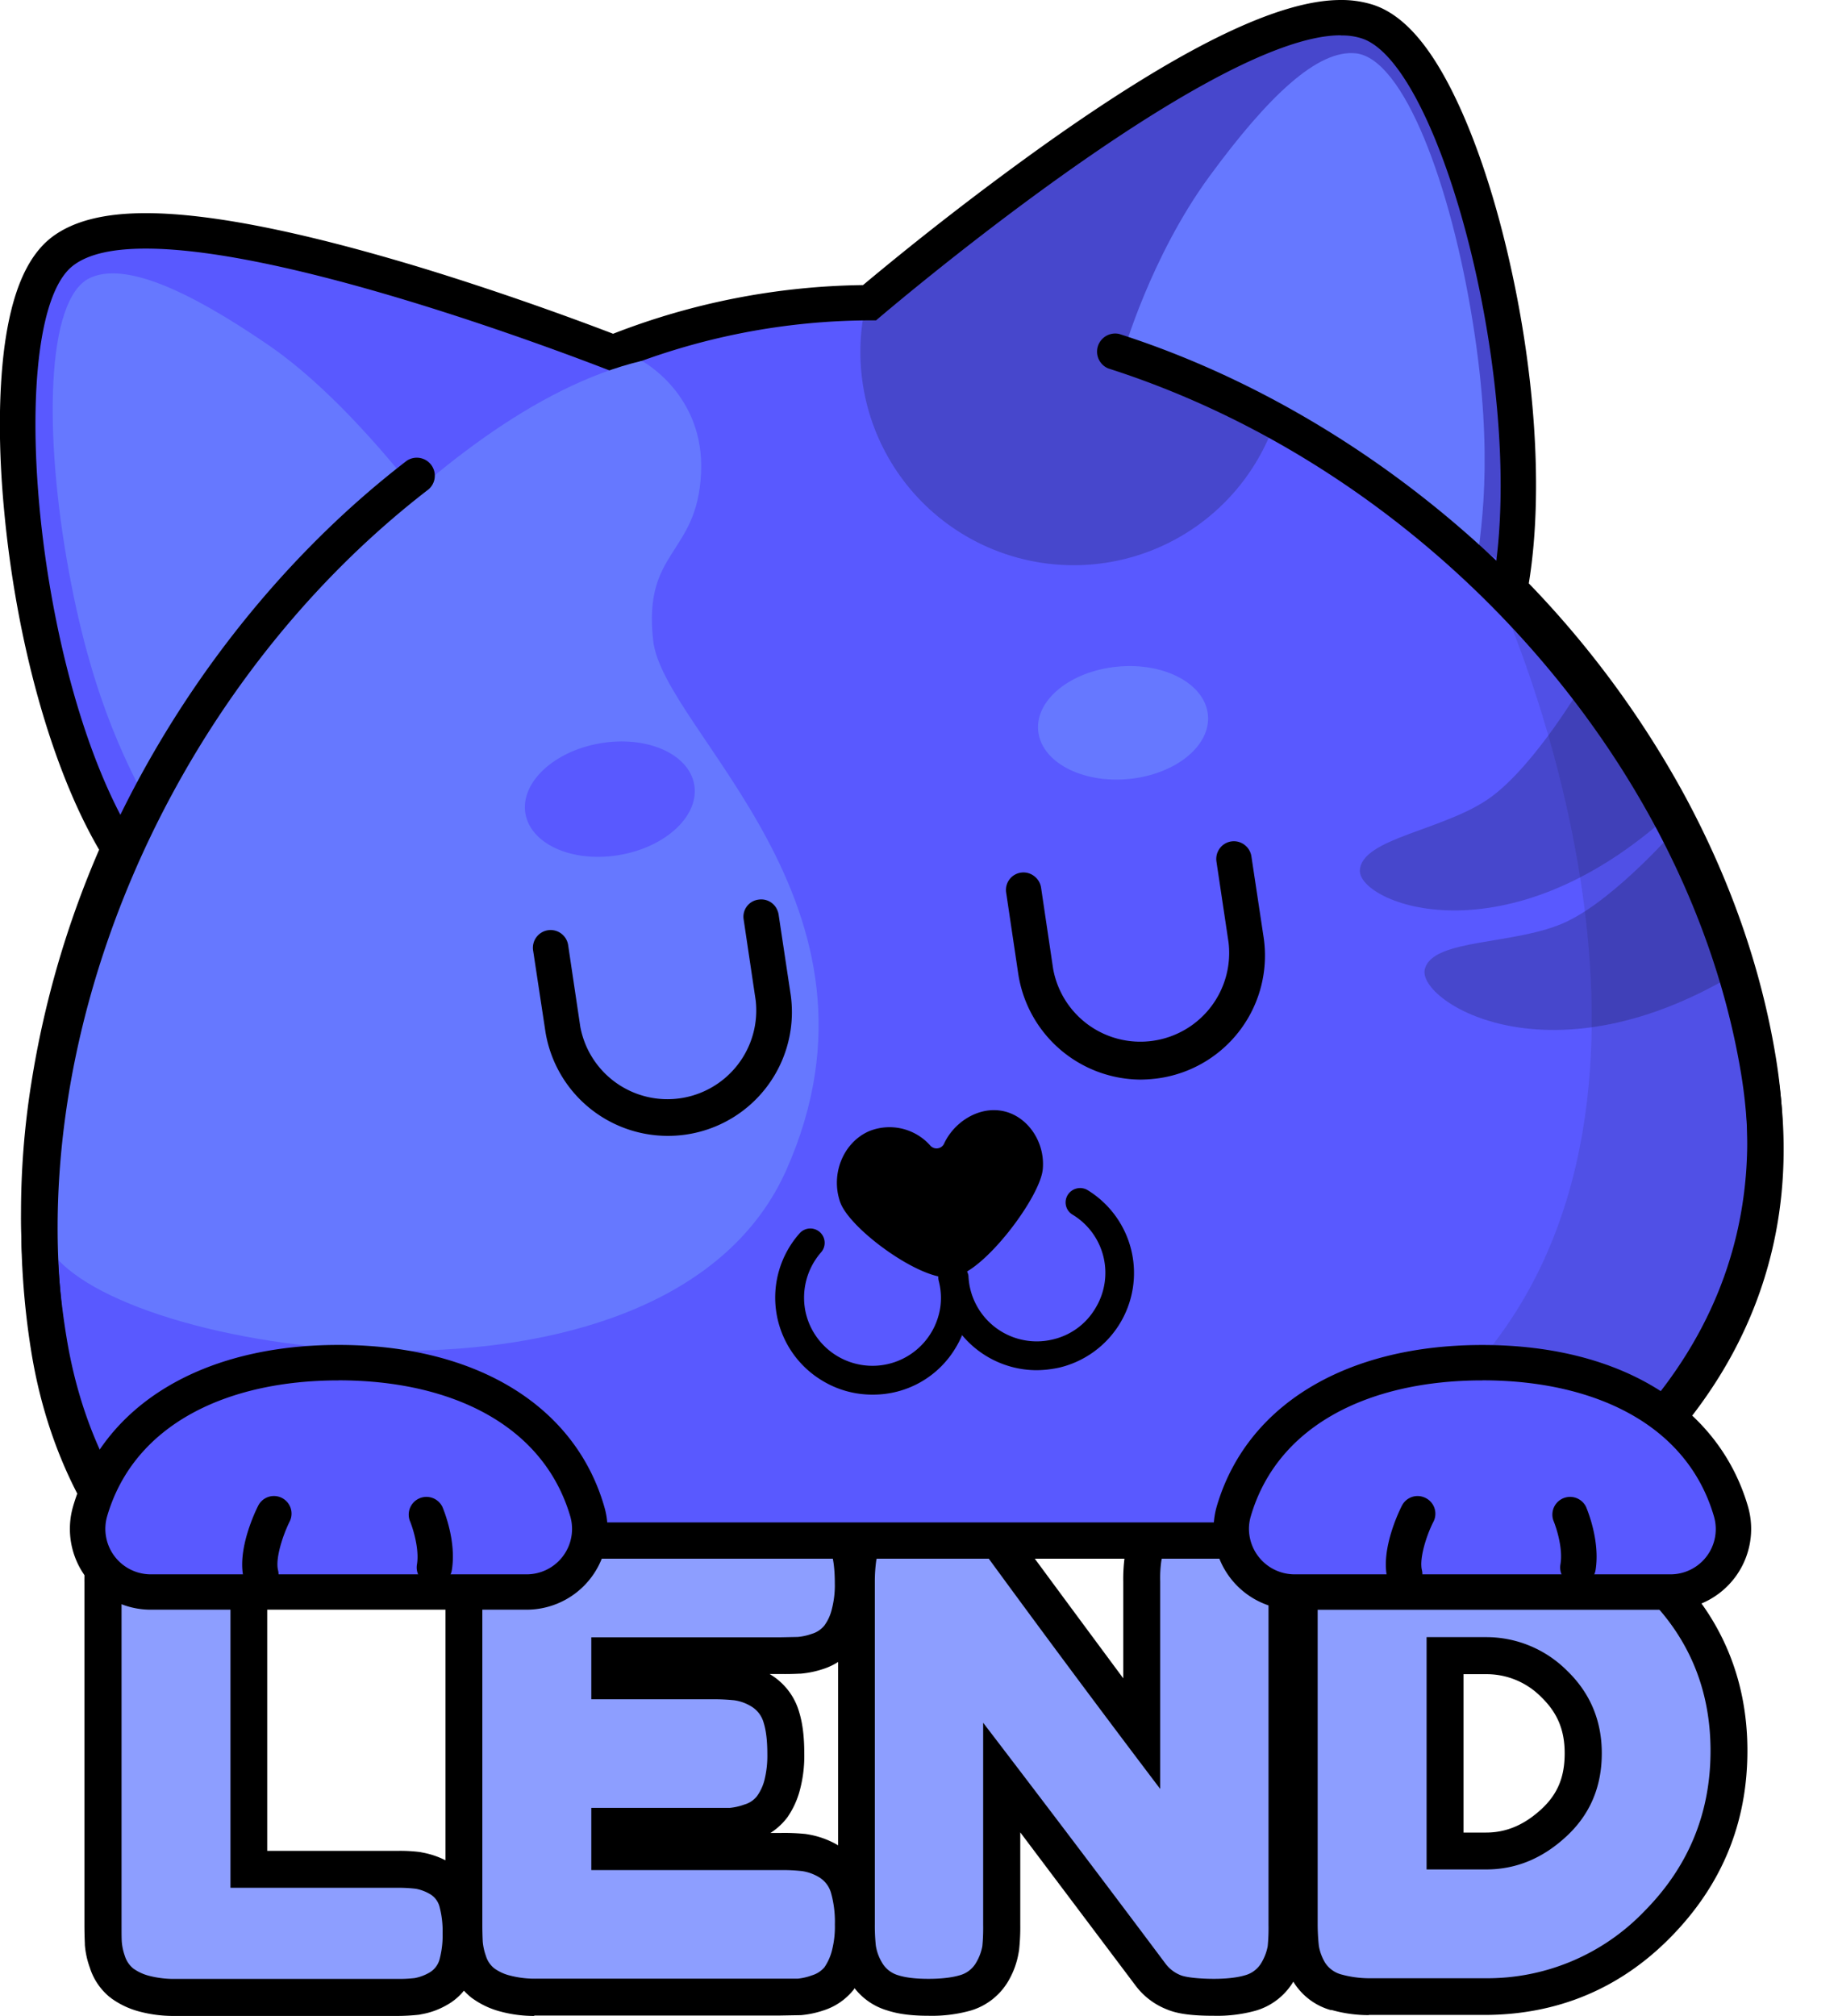
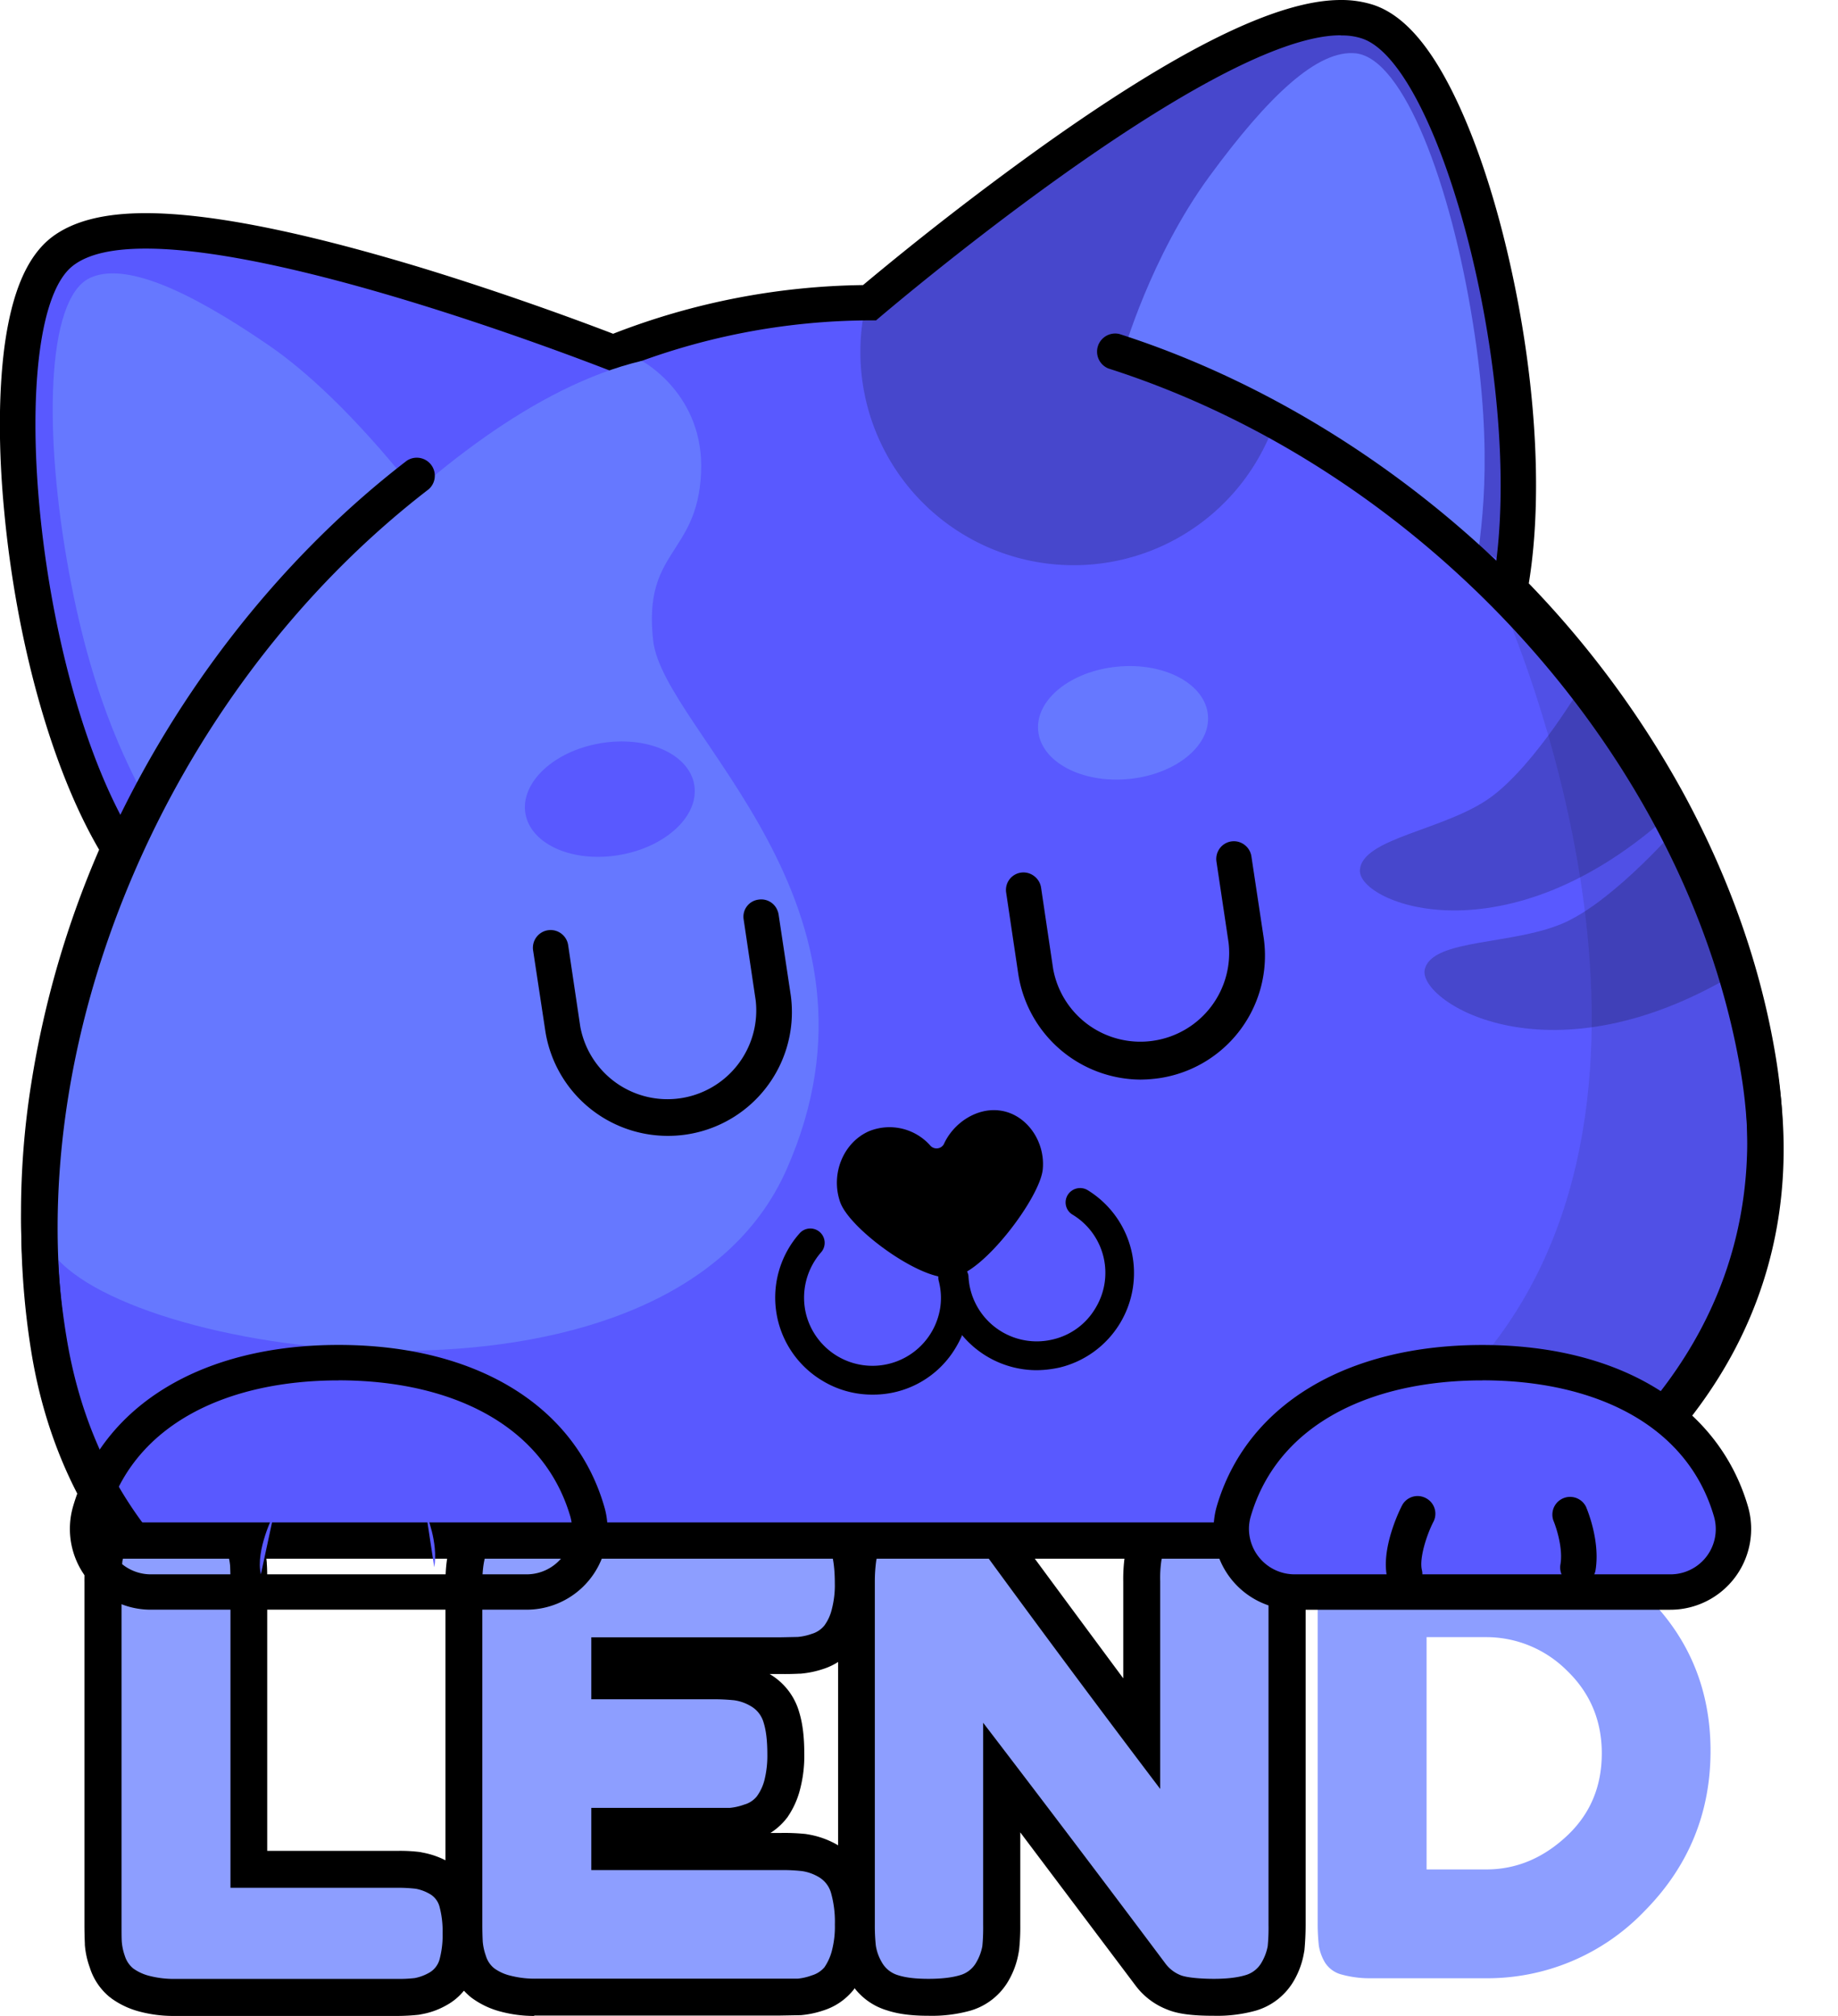
<svg xmlns="http://www.w3.org/2000/svg" width="31" height="34" viewBox="0 0 31 34" fill="none">
  <g clip-path="url(#clip0_642_9198)">
    <path d="M2.924 34c-.19 0-.38-.024-.564-.072a1.425 1.425 0 01-.475-.22l-.017-.014-.02-.014a1.052 1.052 0 01-.334-.498 1.456 1.456 0 01-.083-.381v-.021a7.099 7.099 0 01-.007-.327v-5.756a3.535 3.535 0 01.02-.426v-.041a1.43 1.43 0 01.173-.478c.14-.248.373-.43.647-.509.189-.058.42-.086.698-.086.207-.007.413.017.612.072.17.043.33.117.472.217l.038.027c.158.13.275.303.337.499.042.124.068.254.079.385v.017c.007.079.007.185.007.326v4.516h2.191c.13-.003.26.004.389.02l.038.008c.137.025.27.07.395.134a.98.98 0 01.485.598l.007.024a2.54 2.54 0 010 1.203.986.986 0 01-.485.618 1.298 1.298 0 01-.423.151l-.034.007a3.493 3.493 0 01-.382.021H2.924zm-.244-1.279c.088.021.178.032.268.032h3.888a.745.745 0 00.003-.124v-.038a.694.694 0 00-.003-.12H3.26V26.7c0-.135 0-.21-.003-.252a.038.038 0 00-.004-.017 1.022 1.022 0 00-.268-.027h-.014a1.571 1.571 0 00-.289.02c-.006.083-.01.172-.01.258v5.77c0 .134.004.21.004.251 0 .042.003.01.003.017z" fill="#000" />
    <path d="M9.01 34c-.19 0-.378-.024-.56-.072a1.425 1.425 0 01-.476-.22l-.02-.014-.017-.014a1.028 1.028 0 01-.334-.498 1.482 1.482 0 01-.083-.381v-.021c-.007-.076-.007-.186-.007-.327v-5.76c0-.532.124-.914.382-1.168.258-.254.647-.371 1.187-.371h4.08a3.58 3.58 0 01.427.02h.041c.168.03.33.088.478.172.25.14.432.372.51.646.058.193.086.42.086.698.006.205-.017.41-.07.608a1.41 1.41 0 01-.22.475l-.013.02-.017.017c-.13.158-.302.274-.496.337a1.642 1.642 0 01-.382.08h-.017a4.713 4.713 0 01-.33.006h-.179c.243.142.422.372.499.643.058.189.086.416.086.694a2.22 2.22 0 01-.072.612c-.043.17-.117.33-.217.474l-.017.02-.014.018a1.09 1.09 0 01-.251.22h.168c.143-.003.285.003.427.017l.041.007c.168.028.33.085.478.168.25.141.432.375.51.65.058.189.086.416.086.694.006.206-.017.412-.07.612a1.368 1.368 0 01-.22.47l-.013.021-.014.017a1.06 1.06 0 01-.499.337 1.637 1.637 0 01-.382.08h-.017l-.33.006H9.01V34zm-.24-1.279c.086.021.175.032.264.031h4.393c.02-.087.031-.177.031-.268v-.017a1.324 1.324 0 00-.02-.288 2.121 2.121 0 00-.255-.007H9.351v-2.3h2.91l.028-.006a.975.975 0 00.027-.265v-.014a1.568 1.568 0 00-.02-.288 1.624 1.624 0 00-.259-.01H9.351v-2.3h4.076a1.14 1.14 0 00.031-.265v-.017a1.3 1.3 0 00-.02-.288 3.14 3.14 0 00-.255-.01H9.072a1.106 1.106 0 00-.286.027 1.18 1.18 0 00-.024.264v5.753c0 .134 0 .21.004.251 0 .006 0 .012.003.017z" fill="#000" />
    <path d="M20.476 33.997h-.003c-.365 0-.61-.031-.791-.107a1.211 1.211 0 01-.527-.399l-1.947-2.587v1.553c.002.145-.005.29-.02.433l-.008.045a1.411 1.411 0 01-.168.467c-.141.247-.373.43-.647.509a2.429 2.429 0 01-.702.086h-.003c-.279 0-.506-.028-.695-.09a1.084 1.084 0 01-.64-.508 1.446 1.446 0 01-.168-.489v-.03a3.042 3.042 0 01-.021-.433v-5.77c-.003-.15.006-.3.027-.447l.007-.042a1.54 1.54 0 01.162-.433c.093-.168.279-.388.636-.498a2.55 2.55 0 01.706-.093c.218-.003.435.024.646.08l.021.006c.22.069.375.155.495.268l.01.01c.087.083.166.173.238.268l.066.08c.712.969 1.314 1.78 1.795 2.43v-1.63a2.77 2.77 0 01.028-.446l.007-.042c.032-.151.086-.297.162-.433a1.05 1.05 0 01.64-.498c.189-.059.422-.09.705-.093.203-.004.405.02.602.072.175.042.34.118.485.224l.024.02.02.017c.147.131.256.298.317.485a1.6 1.6 0 01.08.381v.021c.002.08.006.19.006.33v5.743c0 .144-.007.289-.02.433l-.008.045a1.411 1.411 0 01-.168.467c-.142.247-.373.43-.647.509a2.429 2.429 0 01-.702.086zm-.33-1.265a2.531 2.531 0 00.616-.004c.007-.086.01-.171.01-.254v-5.76c0-.137-.003-.213-.003-.25a.044.044 0 01-.004-.021 1.134 1.134 0 00-.261-.031h-.007c-.1 0-.198.008-.296.024a2.29 2.29 0 00-.01.22v5.347l-1.118-1.45a250.538 250.538 0 01-2.925-3.925l-.051-.069-.09-.103-.034-.01a1.06 1.06 0 00-.275-.034h-.014a1.78 1.78 0 00-.292.024 1.538 1.538 0 00-.01.22v5.804c0 .09.003.179.01.268.088.012.178.018.268.018h.003c.096.002.192-.005.286-.021a3.2 3.2 0 00.01-.254v-5.248l1.118 1.45c.489.632 1.52 1.997 3.069 4.059z" fill="#000" />
-     <path d="M23.087 33.986a2.29 2.29 0 01-.626-.086h-.02a1.082 1.082 0 01-.627-.477 1.323 1.323 0 01-.185-.502v-.02a3.407 3.407 0 01-.024-.461v-5.753a3.62 3.62 0 01.017-.434v-.048c.03-.163.088-.32.172-.464a1.066 1.066 0 01.647-.508c.227-.064.462-.095.698-.09h.007l.956.007h.96c1.163 0 2.198.423 3.076 1.255.877.831 1.334 1.89 1.334 3.12 0 1.23-.436 2.272-1.293 3.145-.857.873-1.92 1.313-3.148 1.313h-1.944v.003zm-.227-1.271c.085.02.172.028.258.024h1.917c.89 0 1.63-.31 2.256-.942a3.096 3.096 0 00.936-2.268c0-.887-.31-1.612-.946-2.217-.636-.605-1.373-.91-2.215-.91h-.97l-.95-.008a1.598 1.598 0 00-.29.021 2.222 2.222 0 00-.006.258v5.777c-.002.088.002.177.01.265zm2.206-.56h-1.631v-5.166h1.62c.692 0 1.3.247 1.81.739.509.491.774 1.117.774 1.842 0 .725-.268 1.375-.802 1.866-.533.492-1.114.718-1.771.718zm-.382-1.248h.381c.338 0 .64-.127.926-.389.285-.26.399-.553.399-.948 0-.395-.124-.684-.392-.945a1.292 1.292 0 00-.943-.389h-.371v2.67z" fill="#000" />
    <path d="M3.887 31.838h2.821c.103 0 .205.005.307.017a.735.735 0 01.22.08.35.35 0 01.179.226c.038.146.055.297.051.447.004.147-.014.294-.051.437a.371.371 0 01-.183.23.795.795 0 01-.234.086 2.294 2.294 0 01-.299.014H2.962a1.657 1.657 0 01-.447-.052.796.796 0 01-.268-.124.447.447 0 01-.142-.213.944.944 0 01-.051-.237c-.004-.065-.004-.165-.004-.296V26.69c-.002-.12.003-.239.014-.357a.88.88 0 01.1-.275.45.45 0 01.279-.217c.13-.041.31-.062.53-.062.15-.003.3.014.447.052a.832.832 0 01.268.123c.068.055.117.13.141.214a.98.98 0 01.052.237c.003.069.006.165.006.295v5.138zm6.086-.298h3.196c.12-.002.24.004.358.017.097.014.19.047.275.096a.456.456 0 01.217.282 1.8 1.8 0 01.062.525c.004.15-.014.301-.052.447a.883.883 0 01-.124.272.443.443 0 01-.213.137.953.953 0 01-.237.055H9.05a1.645 1.645 0 01-.447-.052.764.764 0 01-.268-.123.426.426 0 01-.141-.213.944.944 0 01-.052-.237 5.717 5.717 0 01-.007-.296v-5.76c0-.35.069-.591.2-.722.13-.13.378-.192.746-.189h4.087c.12-.002.24.003.358.014.097.018.19.051.275.1a.448.448 0 01.217.278c.041.134.062.31.062.53.004.15-.014.3-.052.446a.761.761 0 01-.124.268.426.426 0 01-.213.141.94.94 0 01-.237.052l-.296.006H9.973v1.045h2.054c.12-.001.239.005.358.017a.75.75 0 01.275.097.465.465 0 01.22.282c.041.13.062.305.062.529.003.15-.014.3-.051.447a.802.802 0 01-.128.268.42.42 0 01-.213.137.97.97 0 01-.244.055H9.973v1.048zm10.521-5.75a1.59 1.59 0 01.44.051.765.765 0 01.268.124.45.45 0 01.134.213.948.948 0 01.055.237c.004.069.004.165.004.296v5.75c.002.12-.002.243-.014.364a.844.844 0 01-.1.268.458.458 0 01-.278.22c-.134.04-.31.061-.53.061-.22 0-.458-.02-.56-.061a.59.59 0 01-.259-.2 482.396 482.396 0 00-3.072-4.058v3.405c.002.122-.002.244-.014.365a.842.842 0 01-.1.268.456.456 0 01-.278.22c-.134.04-.31.061-.53.061-.22 0-.385-.02-.513-.061a.464.464 0 01-.275-.22.793.793 0 01-.1-.279 3.166 3.166 0 01-.017-.364v-5.78c0-.118.008-.235.024-.351a.888.888 0 01.097-.261.447.447 0 01.275-.207c.13-.04.31-.061.53-.061.159-.005.317.014.47.055a.643.643 0 01.256.127c.065.066.127.136.185.21l.052.061a278.05 278.05 0 002.924 3.928V26.67a1.986 1.986 0 01.02-.35.884.884 0 01.097-.261.447.447 0 01.275-.207c.131-.04.31-.061.534-.061zm8.356 3.739c0 1.051-.372 1.953-1.115 2.704a3.67 3.67 0 01-2.7 1.131h-1.9a1.788 1.788 0 01-.505-.062.471.471 0 01-.282-.202.818.818 0 01-.104-.282 3.437 3.437 0 01-.02-.378v-5.76c-.001-.12.005-.241.017-.361a.825.825 0 01.096-.272.458.458 0 01.282-.216c.131-.041.307-.062.53-.062h.953l.963.007c1.002 0 1.886.36 2.646 1.082.76.722 1.139 1.616 1.139 2.67zm-1.834.041c0-.55-.196-1.017-.585-1.392a1.926 1.926 0 00-1.376-.567h-.994v3.918h1.005c.498 0 .946-.182 1.348-.553.403-.371.602-.839.602-1.406z" fill="#8D9EFF" />
    <path d="M2.264 25.989l-.09-.12c-.688-.925-1.142-2.025-1.348-3.265a13.471 13.471 0 010-4.303c.216-1.38.615-2.725 1.187-4l-.056-.076v-.014C1.17 12.888.578 10.781.375 8.575c-.08-.835-.258-3.62.688-4.337.303-.23.764-.344 1.404-.344 2.38 0 6.767 1.625 7.885 2.058.794-.316 1.62-.546 2.463-.687a11.617 11.617 0 011.858-.158c.33-.275 1.582-1.32 3.02-2.347C19.967 1.127 21.625.296 22.616.296c.153 0 .305.023.45.068 1.126.378 1.855 3.07 2.048 3.884.502 2.08.63 4.19.35 5.688 2.237 2.285 3.723 5.1 4.19 7.939.283 1.69.049 3.258-.69 4.66-.675 1.282-1.772 2.426-3.262 3.406l-.076.048H2.264z" fill="#5959FF" />
    <path d="M22.616.598c.121-.003.242.014.358.052 1.376.46 2.841 6.2 2.167 9.385 2.168 2.18 3.73 4.942 4.218 7.891.56 3.389-1.05 5.946-3.826 7.767H2.412c-.64-.862-1.088-1.9-1.29-3.138-.458-2.766.044-5.684 1.241-8.31a1.114 1.114 0 01-.154-.182C.544 11.26.083 5.354 1.235 4.478c.265-.203.692-.285 1.225-.285 2.404 0 6.925 1.705 7.885 2.08a11.39 11.39 0 014.396-.87h.035S20.383.595 22.613.595l.003.003zM22.613 0c-1.067 0-2.735.821-5.102 2.516a51.345 51.345 0 00-2.955 2.292 12 12 0 00-4.215.821c-.626-.24-1.85-.69-3.223-1.11-2.013-.611-3.578-.924-4.658-.924-.709 0-1.228.134-1.586.405-.416.32-.678.928-.802 1.873-.096.76-.1 1.702-.003 2.73.206 2.226.805 4.364 1.603 5.728A16.255 16.255 0 00.53 18.256a13.872 13.872 0 000 4.4c.213 1.285.684 2.429 1.403 3.391l.18.24h23.603l.148-.099c1.534-1.003 2.666-2.189 3.364-3.512.77-1.46 1.012-3.093.723-4.846-.248-1.509-.771-2.997-1.542-4.423a16.492 16.492 0 00-2.624-3.568c.25-1.525.113-3.612-.379-5.66-.24-1-.547-1.894-.884-2.58-.42-.857-.863-1.352-1.359-1.517A1.76 1.76 0 0022.616 0h-.003z" fill="#000" />
    <path d="M17.483 23.109a1.64 1.64 0 01-1.634-1.57.244.244 0 01.485-.021 1.153 1.153 0 001.425 1.072 1.129 1.129 0 00.712-.519 1.146 1.146 0 00-.379-1.584.24.24 0 01-.017-.404.245.245 0 01.272-.009 1.64 1.64 0 01-.475 2.99 1.875 1.875 0 01-.389.045z" fill="#000" />
    <path d="M14.714 23.521a1.616 1.616 0 01-.836-.23 1.633 1.633 0 01-.385-2.498.242.242 0 01.36.323 1.163 1.163 0 00-.257 1.051 1.156 1.156 0 002.263-.118c.021-.15.012-.302-.027-.449a.247.247 0 01.27-.301.242.242 0 01.201.18 1.618 1.618 0 01-.179 1.242 1.616 1.616 0 01-1.41.8zm4.524-5.313a2.1 2.1 0 01-2.064-1.784l-.203-1.364a.295.295 0 01.47-.285.299.299 0 01.118.196l.203 1.367a1.495 1.495 0 001.695 1.214 1.497 1.497 0 001.264-1.657l-.204-1.364a.3.3 0 01.14-.3.296.296 0 01.331.016.299.299 0 01.118.194l.206 1.365a2.09 2.09 0 01-1.761 2.378 2.411 2.411 0 01-.313.024z" fill="#000" />
    <path d="M10.826 6.087s1.063.563.998 1.893c-.065 1.389-.98 1.286-.808 2.822.172 1.536 4.224 4.46 2.25 8.922-1.944 4.399-10.717 3.244-12.292 1.515-.379-4.653 2.607-9.203 2.607-9.203s3.64-5.1 7.245-5.95z" fill="#6678FF" />
    <path d="M11.26 19.157a2.09 2.09 0 01-2.06-1.753l-.207-1.365a.299.299 0 11.591-.089l.203 1.364a1.495 1.495 0 001.692 1.208 1.497 1.497 0 001.267-1.647l-.203-1.365a.29.29 0 01.248-.337.294.294 0 01.301.14c.02.035.034.072.04.111l.206 1.368a2.088 2.088 0 01-2.078 2.365z" fill="#000" />
    <path d="M7.235 8.595s-1.314-1.818-2.7-2.77C3.147 4.873 2.091 4.413 1.51 4.691.778 5.05.736 7.31 1.16 9.63c.423 2.32 1.076 3.41 1.372 4.01.296.602 4.703-5.045 4.703-5.045z" fill="#6678FF" />
    <path opacity=".2" d="M21.553 6.96a3.592 3.592 0 01-4.371 2.451 3.594 3.594 0 01-2.575-4.297s1.428-1.334 6.43-4.217c4.975-2.74 4.586 8.781 4.586 8.781l-4.07-2.719z" fill="#000" />
    <path d="M18.945 5.956s.458-1.622 1.452-2.98C21.391 1.62 22.227.828 22.871.9c.808.093 1.6 2.214 1.97 4.54.372 2.327.125 3.575.042 4.238-.437-.722-5.938-3.722-5.938-3.722z" fill="#6678FF" />
    <path d="M25.853 26.288H2.003l-.094-.124C1.208 25.216.743 24.095.533 22.83c-.44-2.673-.048-5.55 1.142-8.316 1.143-2.657 2.983-5.05 5.185-6.743a.304.304 0 01.371.48c-4.434 3.413-6.942 9.37-6.096 14.48.186 1.113.582 2.103 1.177 2.945H25.67c2.955-1.97 4.2-4.516 3.695-7.571-.874-5.269-5.26-10.16-10.672-11.891a.306.306 0 01.186-.581c2.68.86 5.25 2.536 7.242 4.725a16.419 16.419 0 012.483 3.575c.66 1.28 1.12 2.653 1.363 4.072.285 1.722.045 3.324-.709 4.757-.688 1.306-1.81 2.474-3.33 3.474l-.076.052z" fill="#000" />
-     <path d="M2.542 26.848a1.064 1.064 0 01-1.066-1.062c0-.1.014-.2.045-.295.237-.815.777-1.478 1.561-1.908.71-.395 1.62-.605 2.629-.605 1.008 0 1.92.21 2.632.602.784.436 1.324 1.096 1.561 1.91a1.064 1.064 0 01-1.025 1.358H2.542z" fill="#5959FF" />
    <path d="M5.71 23.28c1.876 0 3.451.736 3.909 2.296a.766.766 0 01-.74.976H2.542a.767.767 0 01-.736-.976c.454-1.56 2.03-2.295 3.905-2.295zm0-.597c-2.304 0-3.98 1.017-4.478 2.725a1.363 1.363 0 001.31 1.74H8.88a1.364 1.364 0 001.366-1.362 1.31 1.31 0 00-.055-.378c-.495-1.708-2.17-2.725-4.48-2.725z" fill="#000" />
    <path d="M7.187 25.528s.21.488.137.904z" fill="#5959FF" />
-     <path d="M7.324 26.731h-.048a.3.3 0 01-.244-.343c.045-.269-.072-.626-.12-.74a.299.299 0 01.55-.233c.024.058.24.58.158 1.069a.299.299 0 01-.296.247z" fill="#000" />
    <path d="M4.62 25.528s-.316.622-.22 1.024z" fill="#5959FF" />
-     <path d="M4.4 26.848a.292.292 0 01-.289-.227c-.12-.491.207-1.154.244-1.227a.296.296 0 01.53.268c-.11.22-.244.619-.196.818a.295.295 0 01-.289.368z" fill="#000" />
    <path d="M19.03 13.139c.79-.074 1.392-.557 1.343-1.08-.048-.524-.729-.89-1.52-.816-.79.073-1.392.557-1.343 1.08.048.524.729.889 1.52.816z" fill="#6678FF" />
    <path d="M10.447 14.42c.787-.134 1.352-.666 1.262-1.186-.09-.52-.8-.833-1.586-.698-.786.134-1.35.666-1.261 1.186.09.52.8.833 1.585.698z" fill="#5959FF" />
    <path opacity=".2" d="M26.717 11.496s-.805 1.388-1.572 1.949c-.767.56-2.188.687-2.209 1.237-.02.55 2.463 1.57 5.257-.976l-1.476-2.21z" fill="#000" />
    <path opacity=".2" d="M28.33 13.912s-1.045 1.22-1.902 1.63c-.857.408-2.277.274-2.398.81-.12.536 2.133 1.994 5.346.004l-1.046-2.444z" fill="#000" />
    <path d="M15.928 19.277a.14.14 0 01-.18.083.14.14 0 01-.06-.042.918.918 0 00-1.03-.24c-.433.189-.653.721-.488 1.195.165.475 1.462 1.403 1.92 1.258.495-.068 1.448-1.326 1.497-1.807.048-.482-.286-.952-.747-.997-.365-.038-.743.2-.912.55z" fill="#000" />
    <path opacity=".1" d="M25.29 10.08c.013.034 3.505 7.692-.015 12.472-1.097 1.492-2.88 2.502-4.816 3.183h5.222c2.773-1.822 4.387-4.375 3.826-7.764-.489-2.949-2.05-5.716-4.218-7.89z" fill="#000" />
    <path d="M21.832 26.848a1.062 1.062 0 01-1.022-1.357c.237-.815.777-1.478 1.562-1.908.709-.395 1.62-.605 2.632-.605 1.011 0 1.92.21 2.628.602.784.436 1.324 1.096 1.562 1.91a1.06 1.06 0 01-1.022 1.358h-6.34z" fill="#5959FF" />
    <path d="M25.004 23.28c1.875 0 3.45.736 3.904 2.296a.763.763 0 01-.736.976h-6.34a.77.77 0 01-.767-.766c0-.07.01-.142.03-.21.455-1.56 2.03-2.295 3.905-2.295h.004zM25 22.684c-2.305 0-3.98 1.017-4.479 2.725a1.367 1.367 0 001.31 1.74h6.341a1.363 1.363 0 001.31-1.74c-.498-1.708-2.173-2.725-4.478-2.725H25z" fill="#000" />
    <path d="M26.476 25.528s.21.488.138.904z" fill="#5959FF" />
    <path d="M26.614 26.731h-.052a.299.299 0 01-.244-.343c.048-.269-.069-.626-.117-.74a.299.299 0 01.55-.233c.024.058.241.58.159 1.072a.302.302 0 01-.296.244z" fill="#000" />
    <path d="M23.91 25.528s-.317.622-.22 1.024z" fill="#5959FF" />
    <path d="M23.69 26.848a.293.293 0 01-.29-.227c-.12-.491.207-1.154.245-1.227a.296.296 0 01.399-.13.296.296 0 01.134.398c-.114.22-.244.619-.196.818a.3.3 0 01-.293.368z" fill="#000" />
  </g>
  <defs>
    <clipPath id="clip0_642_9198">
      <path fill="#fff" d="M0 0h30.085v34H0z" />
    </clipPath>
  </defs>
</svg>